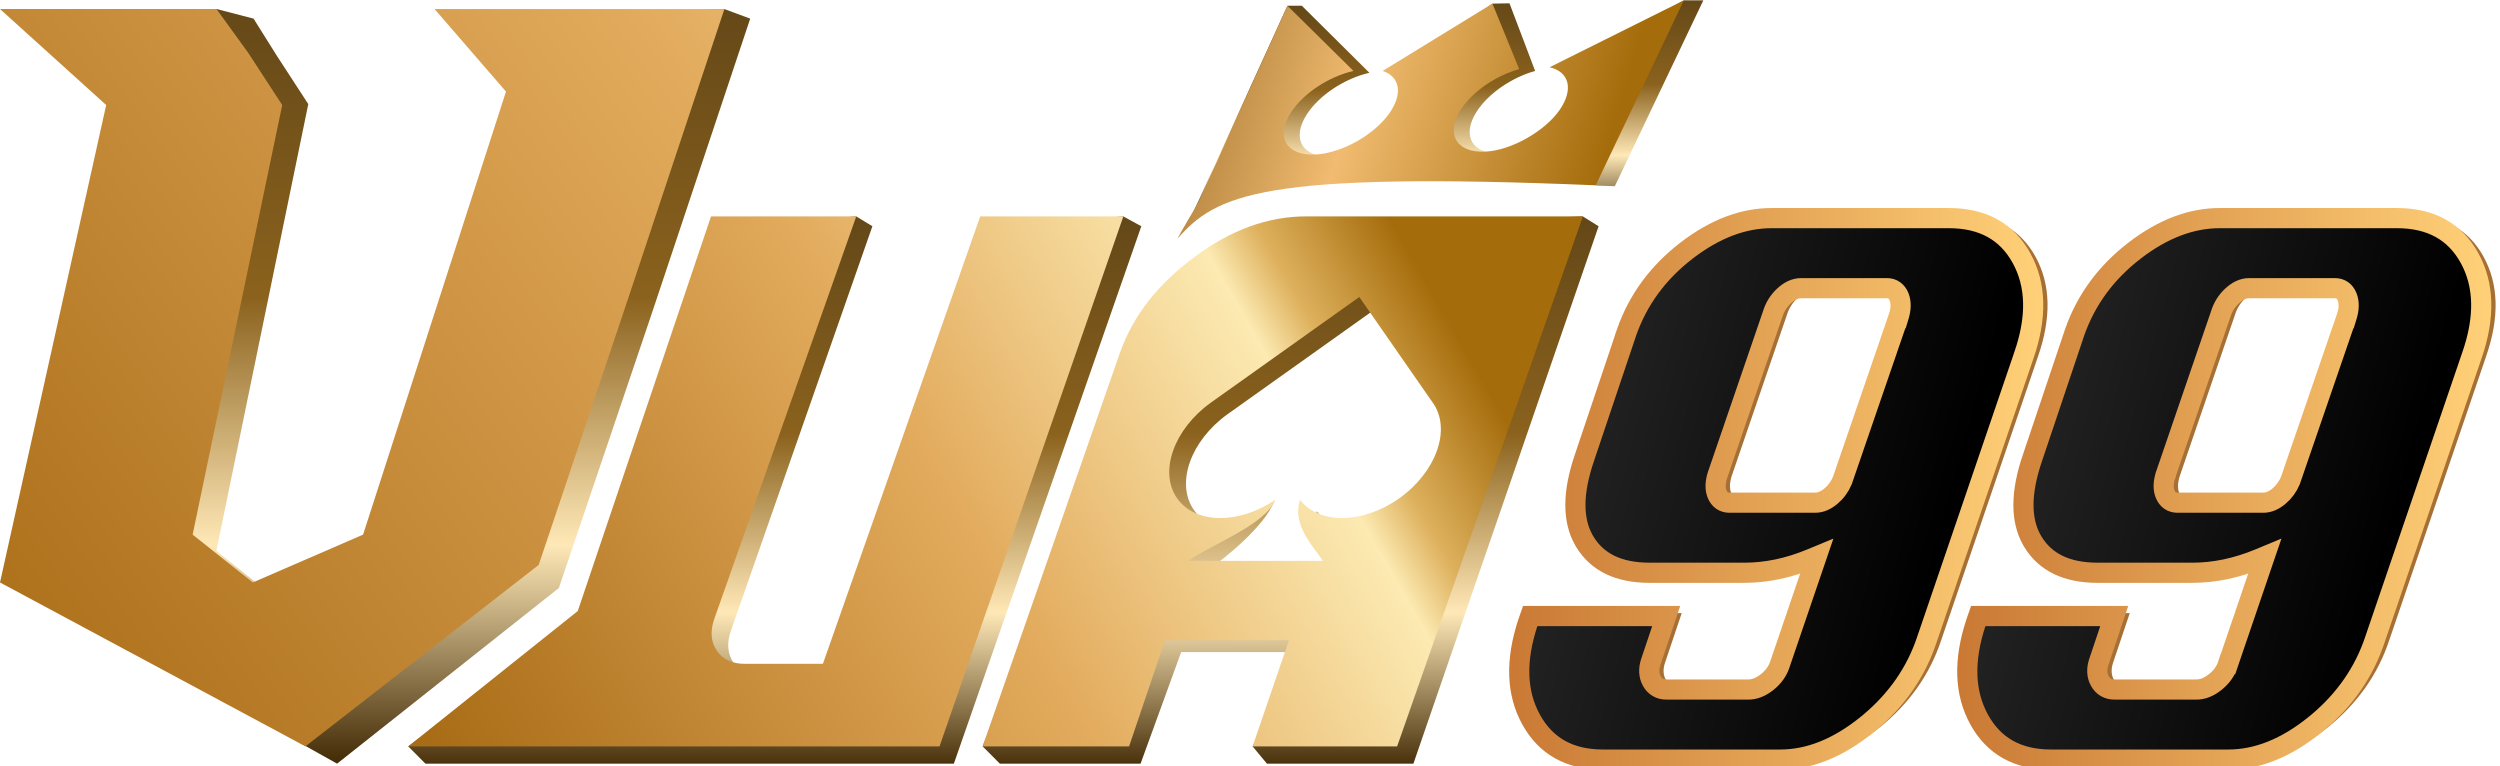
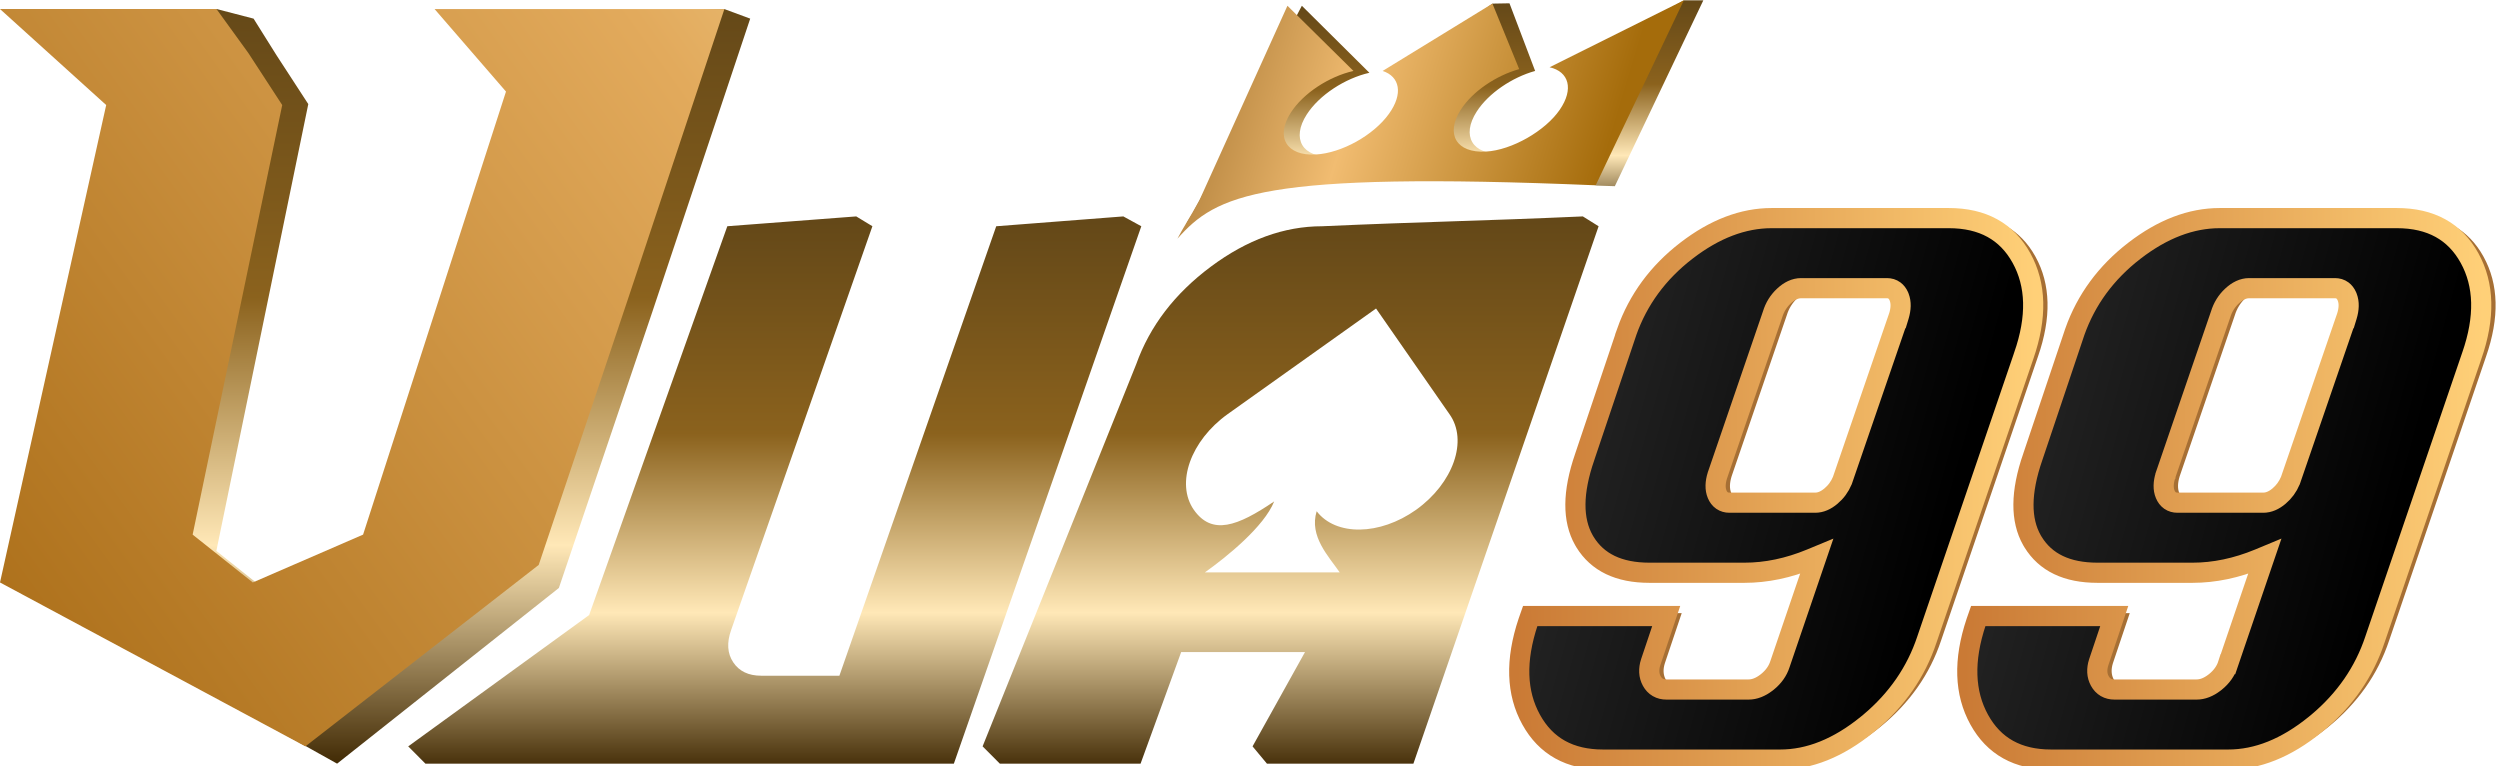
<svg xmlns="http://www.w3.org/2000/svg" width="124" height="38" viewBox="0 0 124 38" fill="none">
  <g clip-path="url(#clip0_16236_36415)">
    <path d="M97.225 10.676C98.959 10.676 100.203 11.361 100.96 12.731C101.715 14.101 101.757 15.755 101.081 17.694L96.278 31.77C95.717 33.45 94.712 34.878 93.263 36.054C91.813 37.231 90.348 37.819 88.865 37.819H80.086C78.378 37.819 77.145 37.134 76.39 35.764C75.634 34.394 75.581 32.74 76.23 30.8L76.366 30.413H83.412L82.578 32.894C82.479 33.204 82.494 33.476 82.622 33.709C82.75 33.942 82.951 34.058 83.228 34.058H87.298C87.574 34.058 87.855 33.942 88.143 33.709C88.43 33.476 88.622 33.205 88.72 32.894L90.438 27.853C89.311 28.319 88.195 28.552 87.09 28.552H82.38C80.822 28.552 79.717 28.022 79.064 26.962C78.41 25.903 78.4 24.455 79.035 22.619L81.12 16.416C81.697 14.787 82.698 13.424 84.124 12.325C85.548 11.225 86.989 10.676 88.446 10.676H97.225ZM94.615 15.639C94.717 15.304 94.723 15.019 94.634 14.786C94.543 14.554 94.386 14.437 94.16 14.437H89.902C89.65 14.437 89.4 14.554 89.151 14.786C88.901 15.019 88.725 15.304 88.624 15.639L85.887 23.627C85.784 23.963 85.78 24.241 85.872 24.46C85.964 24.68 86.123 24.79 86.349 24.79H90.606C90.833 24.79 91.061 24.693 91.292 24.5C91.522 24.306 91.697 24.067 91.817 23.782L94.615 15.639H94.615Z" fill="#A66F34" />
    <path d="M87.877 10.818H96.656C98.344 10.818 99.537 11.481 100.265 12.799C100.996 14.124 101.043 15.733 100.377 17.647L100.377 17.648L95.573 31.723L95.573 31.724C95.039 33.326 94.095 34.695 92.737 35.834L92.604 35.943C91.173 37.104 89.738 37.676 88.296 37.676H79.517C77.855 37.676 76.674 37.014 75.946 35.694C75.215 34.37 75.156 32.76 75.796 30.847L75.898 30.555H82.644L81.874 32.848L81.873 32.85C81.765 33.189 81.777 33.503 81.928 33.777C82.003 33.913 82.102 34.021 82.229 34.094C82.355 34.167 82.5 34.2 82.659 34.2H86.729C87.027 34.2 87.32 34.082 87.607 33.864L87.664 33.82C87.969 33.572 88.178 33.279 88.286 32.94L88.286 32.94L90.004 27.899L90.106 27.6L89.814 27.721C88.703 28.18 87.606 28.409 86.521 28.409H81.811C80.288 28.408 79.237 27.894 78.616 26.887L78.56 26.791C77.995 25.793 77.992 24.427 78.601 22.666V22.665L80.687 16.461L80.686 16.46C81.254 14.86 82.238 13.52 83.642 12.437C85.047 11.353 86.459 10.818 87.877 10.818ZM89.333 14.294C89.034 14.294 88.75 14.433 88.484 14.682C88.217 14.931 88.028 15.236 87.92 15.593L85.183 23.58L85.182 23.583L85.181 23.585C85.073 23.939 85.061 24.254 85.171 24.515C85.225 24.645 85.303 24.751 85.41 24.825C85.517 24.899 85.643 24.933 85.78 24.933H90.037C90.307 24.933 90.566 24.817 90.814 24.608C91.063 24.4 91.252 24.142 91.379 23.837L91.381 23.832L91.383 23.828L94.147 15.782H94.152L94.183 15.681C94.29 15.326 94.303 15.007 94.198 14.735L94.177 14.685C94.126 14.572 94.056 14.478 93.963 14.409C93.856 14.33 93.73 14.294 93.591 14.294H89.333Z" fill="url(#paint0_linear_16236_36415)" stroke="url(#paint1_linear_16236_36415)" />
    <path d="M119.449 10.676C121.182 10.676 122.427 11.361 123.183 12.731C123.939 14.101 123.98 15.755 123.305 17.694L118.501 31.77C117.941 33.45 116.935 34.878 115.486 36.054C114.037 37.231 112.571 37.819 111.089 37.819H102.309C100.601 37.819 99.369 37.134 98.613 35.764C97.858 34.394 97.804 32.74 98.454 30.8L98.589 30.413H105.635L104.801 32.894C104.703 33.204 104.717 33.476 104.846 33.709C104.973 33.942 105.174 34.058 105.451 34.058H109.521C109.797 34.058 110.079 33.942 110.366 33.709C110.653 33.476 110.845 33.205 110.943 32.894L112.661 27.853C111.534 28.319 110.419 28.552 109.313 28.552H104.603C103.045 28.552 101.94 28.022 101.287 26.962C100.633 25.903 100.624 24.455 101.258 22.619L103.343 16.416C103.92 14.787 104.921 13.424 106.347 12.325C107.771 11.225 109.213 10.676 110.669 10.676H119.449ZM116.839 15.639C116.941 15.304 116.947 15.019 116.857 14.786C116.767 14.554 116.609 14.437 116.383 14.437H112.125C111.873 14.437 111.623 14.554 111.374 14.786C111.125 15.019 110.949 15.304 110.847 15.639L108.111 23.627C108.008 23.963 108.003 24.241 108.095 24.46C108.187 24.68 108.347 24.79 108.572 24.79H112.83C113.056 24.79 113.284 24.693 113.515 24.5C113.746 24.306 113.921 24.067 114.04 23.782L116.838 15.639H116.839Z" fill="#A66F34" />
    <path d="M110.101 10.818H118.88C120.568 10.818 121.761 11.481 122.489 12.799C123.219 14.124 123.267 15.733 122.601 17.647L122.6 17.648L117.796 31.723L117.796 31.724C117.262 33.326 116.318 34.695 114.96 35.834L114.827 35.943C113.396 37.104 111.961 37.676 110.519 37.676H101.74C100.078 37.676 98.897 37.014 98.169 35.694C97.439 34.37 97.379 32.76 98.019 30.847L98.121 30.555H104.867L104.097 32.848L104.096 32.85C103.988 33.189 104 33.503 104.151 33.777C104.226 33.913 104.326 34.021 104.452 34.094C104.578 34.167 104.724 34.2 104.882 34.2H108.952C109.25 34.2 109.544 34.082 109.83 33.864L109.887 33.82C110.192 33.572 110.402 33.279 110.509 32.94L110.51 32.94L112.227 27.899L112.329 27.6L112.038 27.721C110.926 28.18 109.829 28.409 108.744 28.409H104.034C102.512 28.408 101.46 27.894 100.84 26.887L100.783 26.791C100.218 25.793 100.216 24.427 100.824 22.666L100.825 22.665L102.91 16.461L102.91 16.46C103.477 14.86 104.461 13.52 105.865 12.437C107.27 11.353 108.682 10.818 110.101 10.818ZM111.556 14.294C111.257 14.294 110.973 14.433 110.708 14.682C110.44 14.931 110.252 15.236 110.143 15.593L107.406 23.58L107.406 23.583L107.405 23.585C107.297 23.939 107.285 24.254 107.395 24.515C107.448 24.645 107.527 24.751 107.633 24.825C107.74 24.899 107.866 24.933 108.003 24.933H112.261C112.53 24.933 112.79 24.817 113.038 24.608C113.286 24.4 113.475 24.142 113.602 23.837L113.604 23.832L113.606 23.828L116.371 15.782H116.375L116.406 15.681C116.514 15.326 116.526 15.007 116.421 14.735L116.4 14.685C116.349 14.572 116.28 14.478 116.187 14.409C116.08 14.33 115.953 14.294 115.814 14.294H111.556Z" fill="url(#paint2_linear_16236_36415)" stroke="url(#paint3_linear_16236_36415)" />
-     <path d="M64.572 0.286L67.922 3.61C66.72 3.882 65.436 4.71 64.814 5.679C64.04 6.885 64.595 7.836 66.06 7.753C67.336 7.681 68.918 6.801 69.682 5.738C70.402 4.736 70.219 3.887 69.37 3.61L74.025 0.179L74.87 0.164L76.143 3.519C75.004 3.835 73.83 4.622 73.244 5.535C72.471 6.739 73.025 7.69 74.487 7.609C75.787 7.538 77.436 6.577 78.15 5.542C78.865 4.506 78.611 3.644 77.65 3.426H77.649L83.517 0.017L84.485 0.017L80.096 9.235C79.786 9.225 79.48 9.215 79.18 9.206C77.402 8.427 74.079 8.606 72.259 8.637L62.371 8.585L60.526 10.056C60.368 9.195 58.007 12.375 59.162 10.574L63.857 0.286L64.572 0.286Z" fill="url(#paint4_linear_16236_36415)" />
+     <path d="M64.572 0.286L67.922 3.61C66.72 3.882 65.436 4.71 64.814 5.679C64.04 6.885 64.595 7.836 66.06 7.753C67.336 7.681 68.918 6.801 69.682 5.738C70.402 4.736 70.219 3.887 69.37 3.61L74.025 0.179L74.87 0.164L76.143 3.519C75.004 3.835 73.83 4.622 73.244 5.535C72.471 6.739 73.025 7.69 74.487 7.609C75.787 7.538 77.436 6.577 78.15 5.542C78.865 4.506 78.611 3.644 77.65 3.426H77.649L83.517 0.017L84.485 0.017L80.096 9.235C79.786 9.225 79.48 9.215 79.18 9.206C77.402 8.427 74.079 8.606 72.259 8.637L62.371 8.585L60.526 10.056C60.368 9.195 58.007 12.375 59.162 10.574L64.572 0.286Z" fill="url(#paint4_linear_16236_36415)" />
    <path d="M67.132 3.519C65.929 3.791 64.645 4.619 64.023 5.588C63.249 6.794 63.805 7.746 65.269 7.663C66.545 7.59 68.127 6.711 68.891 5.647C69.612 4.645 69.428 3.796 68.579 3.519L74.025 0.179L75.352 3.429C74.213 3.744 73.039 4.531 72.453 5.444C71.68 6.649 72.235 7.599 73.696 7.519C74.996 7.447 76.645 6.487 77.359 5.451C78.074 4.416 77.82 3.553 76.859 3.336L76.858 3.336L83.518 0.017C81.806 3.609 80.834 5.649 79.146 9.191C62.5 8.494 60.327 9.667 58.401 11.839C58.611 11.418 59.002 10.819 59.489 9.938L63.857 0.286L67.132 3.519Z" fill="url(#paint5_linear_16236_36415)" />
    <path d="M56.609 11.222L47.312 37.877H21.101L20.247 37.02L29.221 30.506L36.075 11.221L42.469 10.734L43.271 11.221L36.265 31.247C36.04 31.877 36.075 32.413 36.37 32.853C36.664 33.294 37.126 33.515 37.754 33.515H41.634L49.413 11.222L55.717 10.734L56.609 11.222ZM79.291 11.222L70.105 37.877H62.84L62.127 37.02L64.728 32.343H58.586L56.572 37.877H49.592L48.737 37.02L56.358 18.061C57.033 16.172 58.267 14.56 60.061 13.224C61.854 11.889 63.693 11.222 65.577 11.222L65.576 11.222C70.571 10.998 73.514 10.958 78.509 10.734L79.291 11.222ZM60.895 20.538C59.052 21.856 58.301 23.977 59.213 25.286C60.116 26.568 61.376 26.108 63.199 24.871C62.701 26.117 60.866 27.606 59.762 28.391H66.45C65.912 27.606 64.922 26.604 65.307 25.358C66.254 26.595 68.436 26.568 70.238 25.286C72.08 23.968 72.832 21.847 71.891 20.538L71.551 20.05L68.252 15.302L60.895 20.538Z" fill="url(#paint6_linear_16236_36415)" />
-     <path d="M35.442 30.659C35.217 31.288 35.251 31.824 35.547 32.264C35.841 32.704 36.303 32.925 36.932 32.925H40.816L48.618 10.735H55.718L46.601 37.02H20.248L28.657 30.307L35.267 10.734H42.47L35.442 30.659ZM64.782 10.734H78.511L69.298 37.02H62.129L63.933 31.754H57.785L56.003 37.02H48.738L55.555 17.483C56.231 15.596 57.466 14.069 59.261 12.734C61.057 11.4 62.898 10.733 64.783 10.733L64.782 10.734ZM60.065 19.966C58.222 21.284 57.471 23.405 58.383 24.714C59.285 25.996 61.439 26.023 63.262 24.786C62.764 26.032 60.035 27.034 58.932 27.819H65.62C65.082 27.034 64.092 26.032 64.477 24.786C65.424 26.023 67.606 25.996 69.407 24.714C71.25 23.396 72.001 21.275 71.061 19.966L70.721 19.479L67.422 14.731L60.065 19.966Z" fill="url(#paint7_linear_16236_36415)" />
    <path d="M37.21 0.924L32.355 15.47L27.72 29.163L16.72 37.877L0.863 29.02L6.446 6.002L1.316 0.922L10.744 0.448L12.577 0.924L13.711 2.734L15.291 5.163L10.731 27.326L13.711 29.701L19.176 27.326L26.257 5.333L22.851 0.924L35.922 0.448L37.21 0.924Z" fill="url(#paint8_linear_16236_36415)" />
    <path d="M12.311 2.62L13.998 5.21L9.555 26.517L12.539 28.89L18.009 26.517L25.097 4.542L21.556 0.45H35.93L31.201 14.671L26.72 28.02L15.148 37.02L6.34874e-05 28.89L5.267 5.21L0 0.448H10.738L12.311 2.62Z" fill="url(#paint9_linear_16236_36415)" />
  </g>
  <defs>
    <linearGradient id="paint0_linear_16236_36415" x1="78.201" y1="8.397" x2="99.767" y2="14.362" gradientUnits="userSpaceOnUse">
      <stop stop-color="#292929" />
      <stop offset="1" />
    </linearGradient>
    <linearGradient id="paint1_linear_16236_36415" x1="75.211" y1="24.247" x2="100.989" y2="24.247" gradientUnits="userSpaceOnUse">
      <stop stop-color="#CA7A35" />
      <stop offset="1" stop-color="#FFD078" />
    </linearGradient>
    <linearGradient id="paint2_linear_16236_36415" x1="100.425" y1="8.397" x2="121.99" y2="14.362" gradientUnits="userSpaceOnUse">
      <stop stop-color="#292929" />
      <stop offset="1" />
    </linearGradient>
    <linearGradient id="paint3_linear_16236_36415" x1="97.434" y1="24.247" x2="123.213" y2="24.247" gradientUnits="userSpaceOnUse">
      <stop stop-color="#CA7A35" />
      <stop offset="1" stop-color="#FFD078" />
    </linearGradient>
    <linearGradient id="paint4_linear_16236_36415" x1="71.573" y1="0.154" x2="71.757" y2="10.916" gradientUnits="userSpaceOnUse">
      <stop stop-color="#644818" />
      <stop offset="0.389" stop-color="#8B621D" />
      <stop offset="0.716" stop-color="#FFE8B7" />
      <stop offset="1" stop-color="#442D07" />
    </linearGradient>
    <linearGradient id="paint5_linear_16236_36415" x1="50.291" y1="13.089" x2="75.716" y2="20.758" gradientUnits="userSpaceOnUse">
      <stop stop-color="#815313" />
      <stop offset="0.52" stop-color="#F1BC71" />
      <stop offset="1" stop-color="#A56C0B" />
    </linearGradient>
    <linearGradient id="paint6_linear_16236_36415" x1="49.884" y1="10.952" x2="49.884" y2="38.095" gradientUnits="userSpaceOnUse">
      <stop stop-color="#644818" />
      <stop offset="0.389" stop-color="#8B621D" />
      <stop offset="0.716" stop-color="#FFE8B7" />
      <stop offset="1" stop-color="#442D07" />
    </linearGradient>
    <linearGradient id="paint7_linear_16236_36415" x1="24.931" y1="43.235" x2="72.014" y2="16.184" gradientUnits="userSpaceOnUse">
      <stop stop-color="#A96C16" />
      <stop offset="0.522" stop-color="#E2AA5C" />
      <stop offset="0.84" stop-color="#FCEAB2" />
      <stop offset="0.89" stop-color="#DEB15E" />
      <stop offset="1" stop-color="#A56C0B" />
    </linearGradient>
    <linearGradient id="paint8_linear_16236_36415" x1="50.82" y1="0.133" x2="50.82" y2="37.718" gradientUnits="userSpaceOnUse">
      <stop stop-color="#644818" />
      <stop offset="0.389" stop-color="#8B621D" />
      <stop offset="0.716" stop-color="#FFE8B7" />
      <stop offset="1" stop-color="#442D07" />
    </linearGradient>
    <linearGradient id="paint9_linear_16236_36415" x1="6.347" y1="45.163" x2="78.467" y2="-6.847" gradientUnits="userSpaceOnUse">
      <stop stop-color="#A96C16" />
      <stop offset="0.522" stop-color="#E2AA5C" />
      <stop offset="0.84" stop-color="#FCEAB2" />
      <stop offset="0.89" stop-color="#DEB15E" />
      <stop offset="1" stop-color="#A56C0B" />
    </linearGradient>
    <clipPath id="clip0_16236_36415">
      <rect width="124" height="38" fill="white" />
    </clipPath>
  </defs>
</svg>